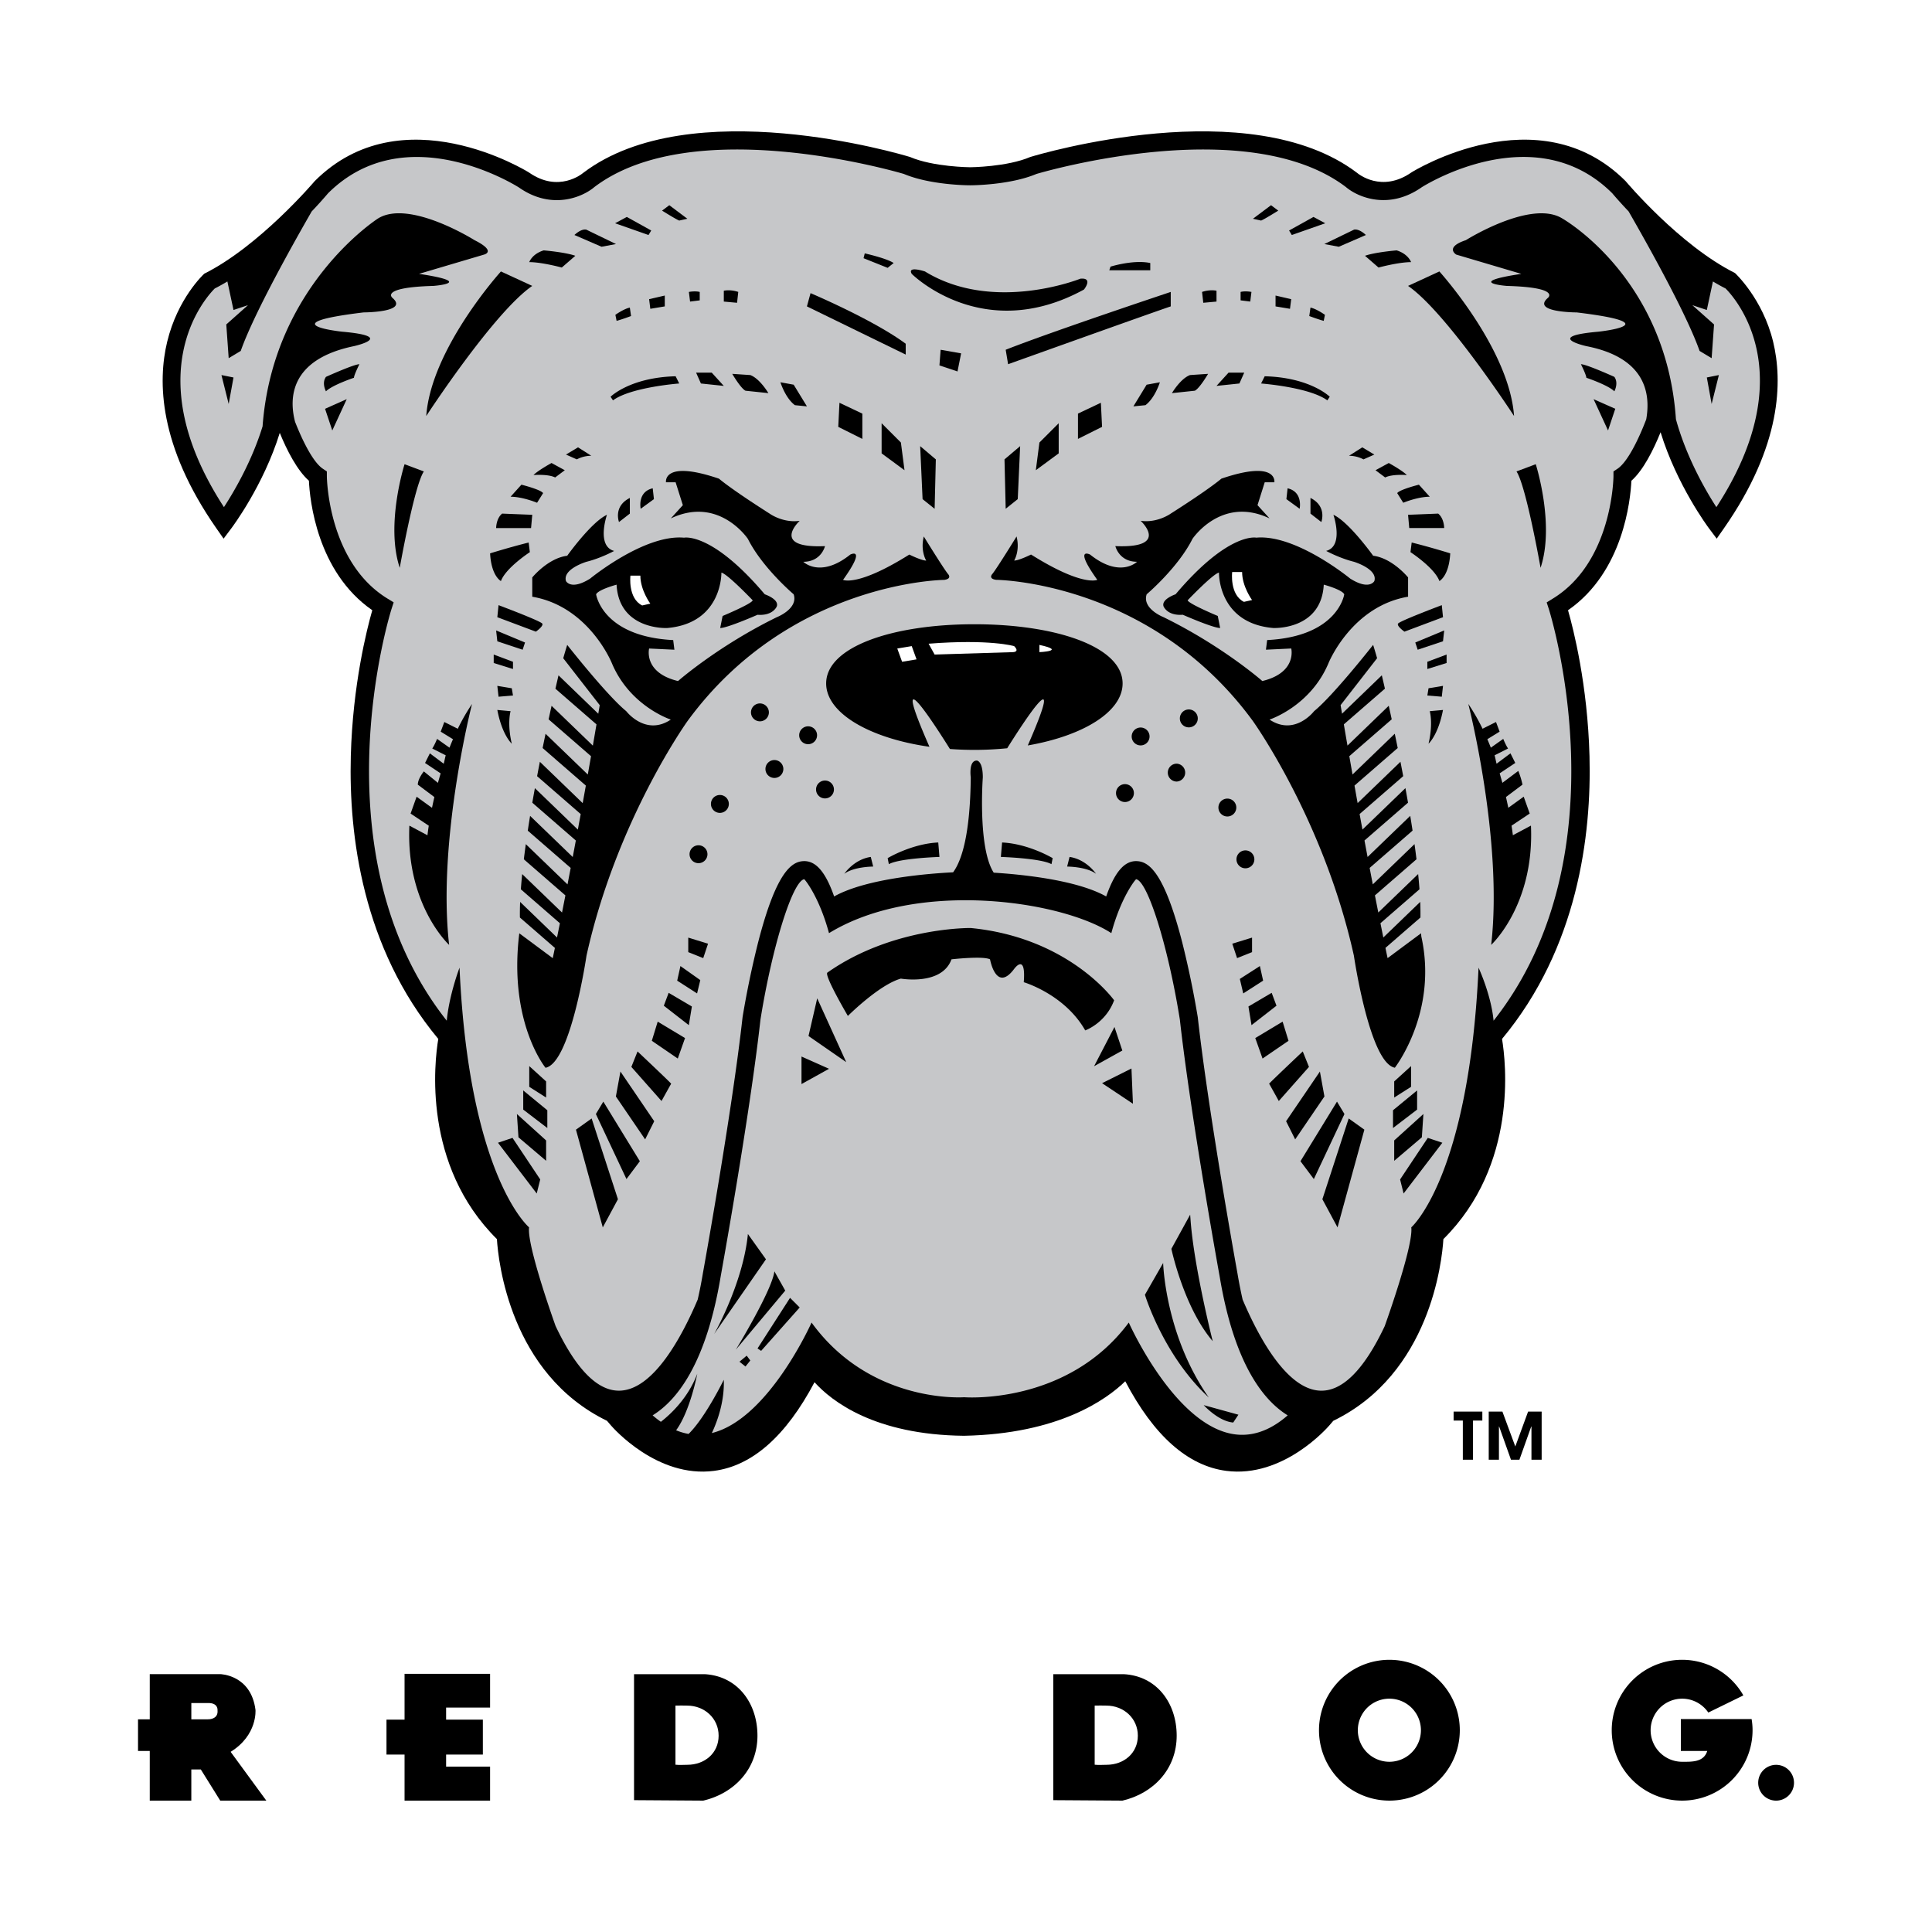
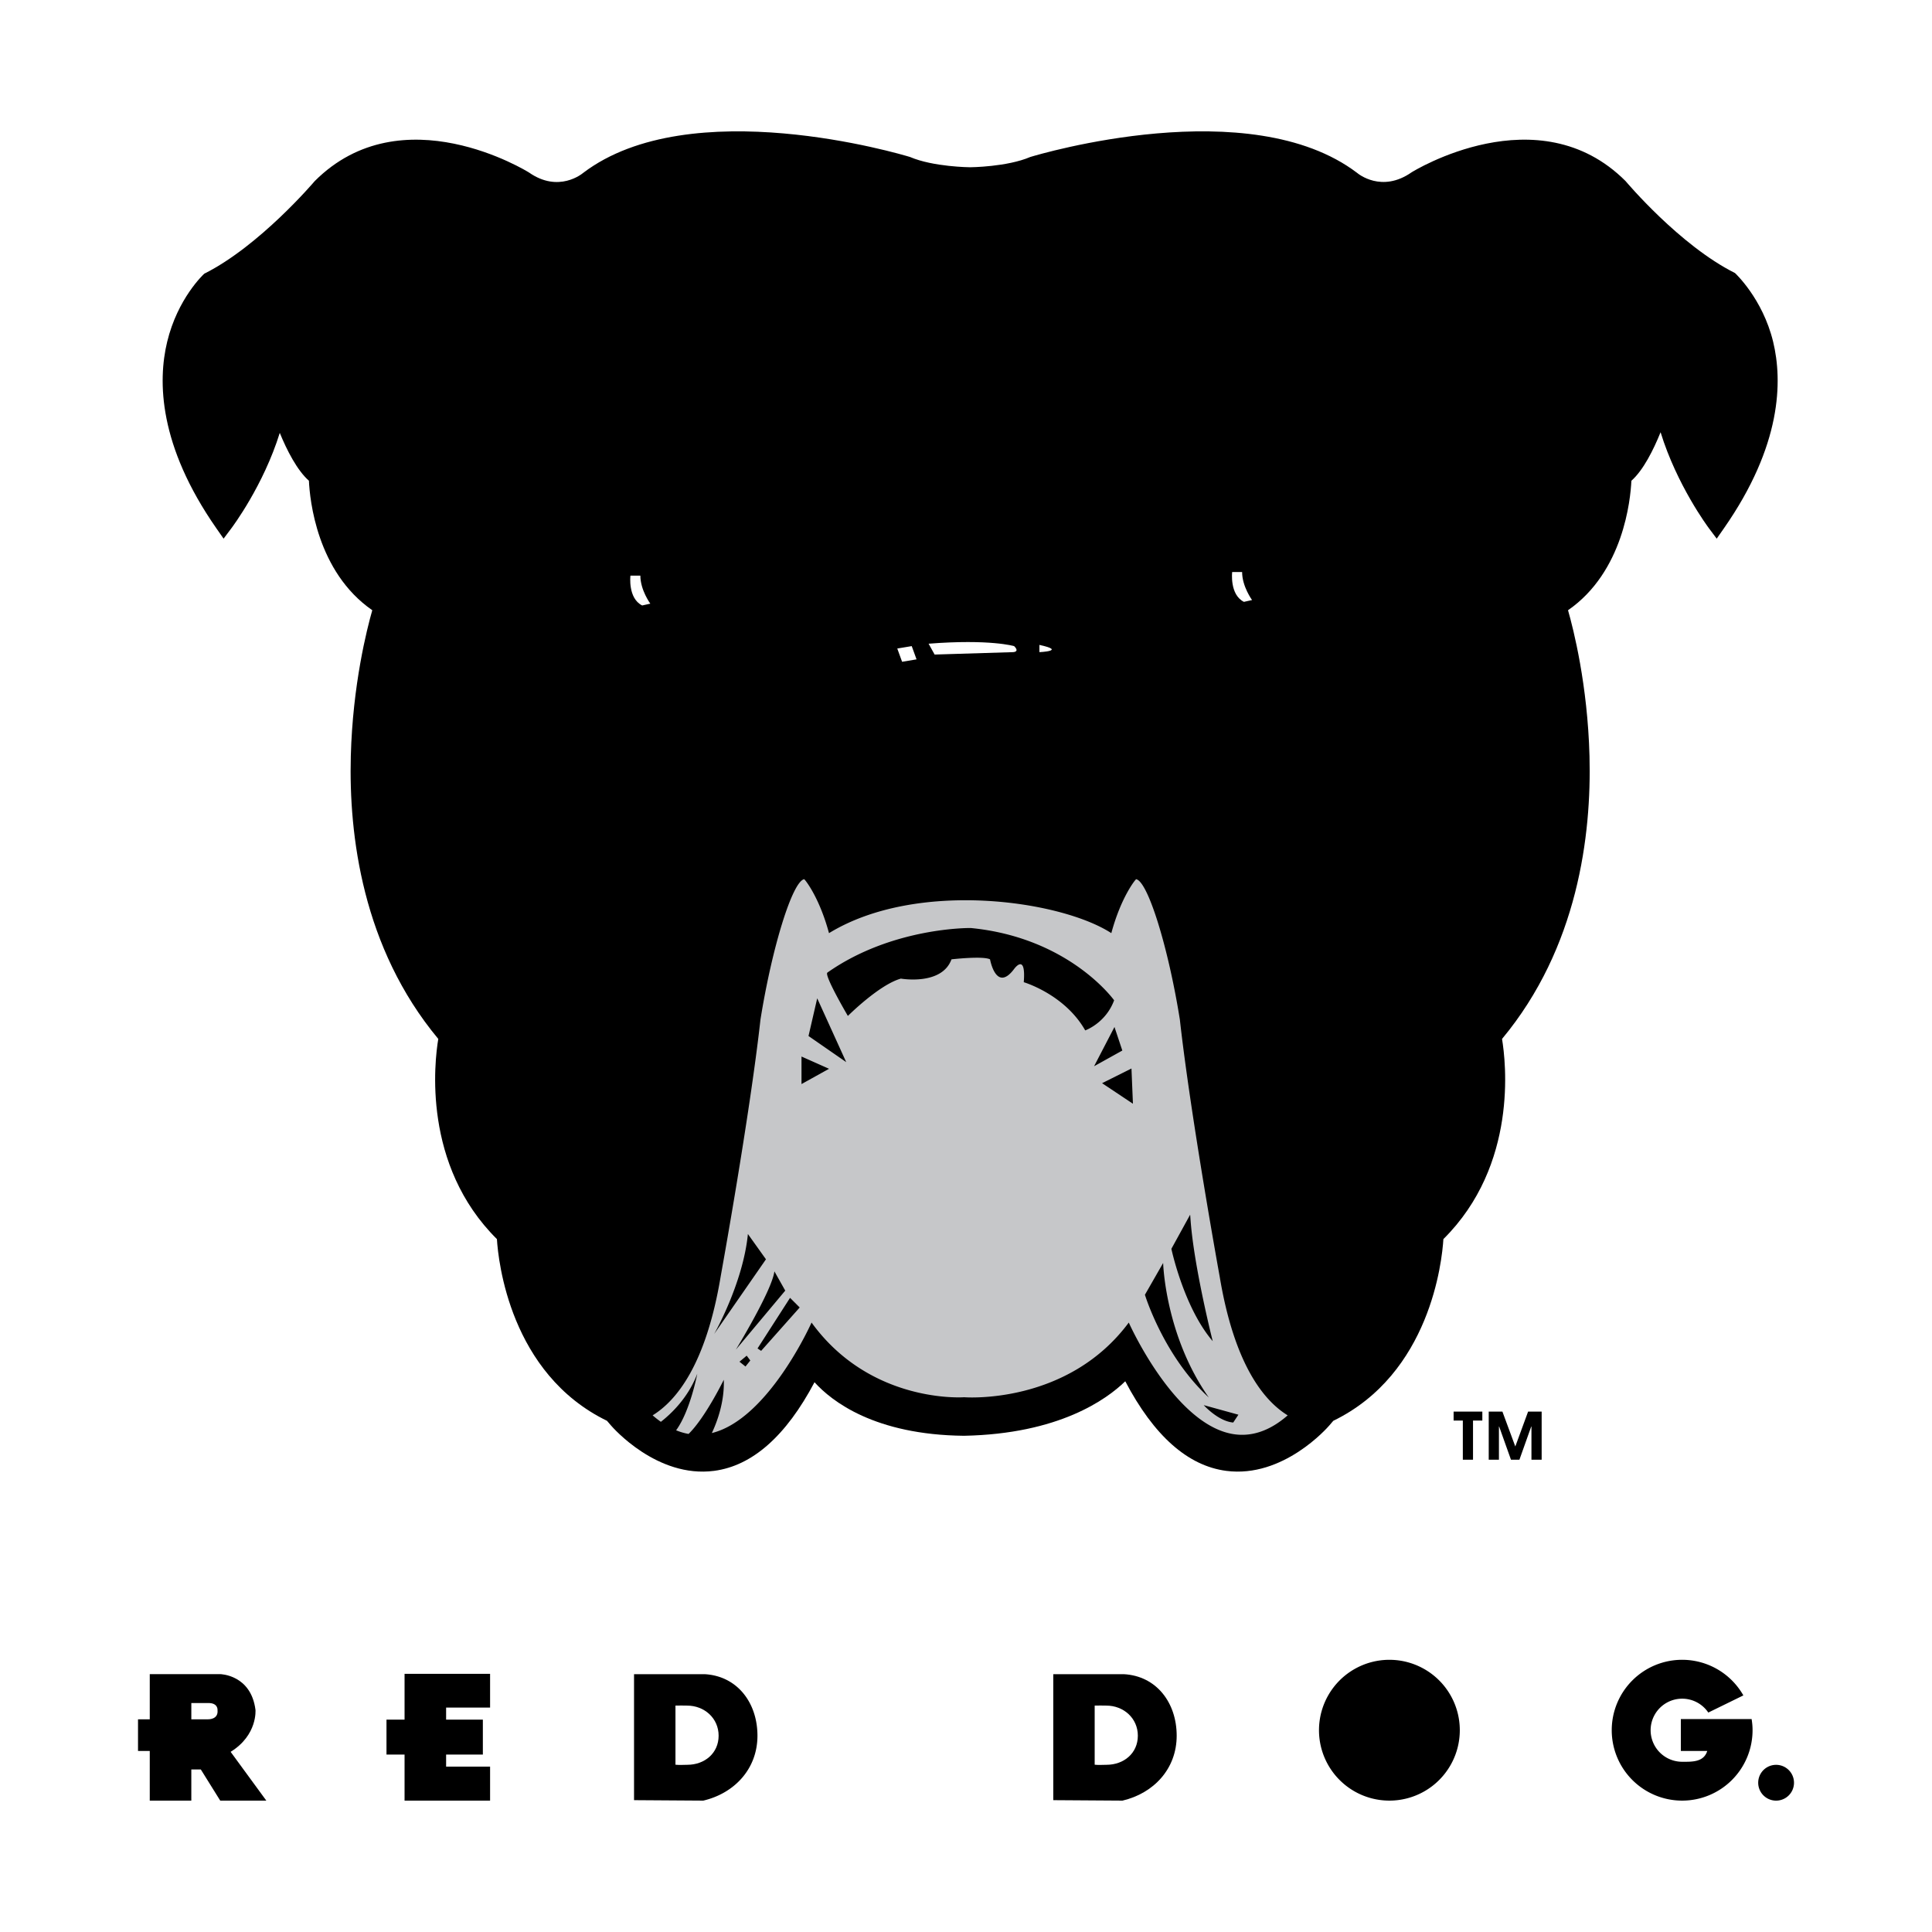
<svg xmlns="http://www.w3.org/2000/svg" width="2500" height="2500" viewBox="0 0 192.756 192.756">
  <g fill-rule="evenodd" clip-rule="evenodd">
    <path fill="#fff" d="M0 0h192.756v192.756H0V0z" />
    <path d="M176.906 34.098c-1.045-4.317-3.809-6.859-3.809-6.859-5.529-2.764-10.863-9.113-10.916-9.175-8.705-8.705-21.217-.954-21.342-.875-2.99 2.092-5.342.144-5.438.061-10.701-8.118-31.723-1.859-32.609-1.588-2.32.994-5.963 1.025-6 1.025-.035 0-3.68-.031-6-1.025-.886-.271-21.908-6.529-32.609 1.588-.093.08-2.446 2.031-5.404-.039-.158-.102-12.67-7.852-21.375.853-.053.062-5.495 6.478-11.023 9.242-.104.096-2.657 2.475-3.701 6.792-.948 3.922-.865 10.337 4.915 18.622l.713 1.021.748-.996c.153-.204 3.23-4.312 4.857-9.557.704 1.725 1.732 3.74 2.908 4.775.087 1.876.785 9.086 6.322 12.919-.533 1.863-1.955 7.44-2.143 14.555-.207 7.874 1.153 19.117 8.728 28.217-.381 2.27-1.606 12.574 5.849 19.971.137 2.195 1.31 13.426 10.983 18.129l.393.459c.186.215 4.601 5.281 10.293 4.535 3.814-.502 7.18-3.477 10.018-8.842 1.711 1.891 5.998 5.252 14.918 5.342 9.473-.186 14.231-3.631 16.086-5.439 2.848 5.428 6.232 8.436 10.07 8.939 5.693.746 10.107-4.32 10.293-4.535l.393-.459c9.676-4.703 10.848-15.934 10.984-18.129 7.455-7.396 6.23-17.701 5.85-19.971 7.574-9.1 8.934-20.343 8.727-28.217-.188-7.115-1.609-12.692-2.143-14.554 5.537-3.833 6.234-11.043 6.322-12.919 1.191-1.049 2.209-3.099 2.912-4.839 1.623 5.271 4.699 9.416 4.854 9.621l.746.996.713-1.021c5.782-8.286 5.865-14.701 4.917-18.623z" />
    <path d="M122.787 143.033c-5.746-1.186-10.127-10.984-10.168-11.082-6.115 8.232-16.326 7.461-16.426 7.451-.092.008-9.348.658-15.224-7.451-.042.096-4.314 9.641-9.948 11.025.524-1.115 1.271-3.109 1.192-5.316 0 0-1.85 3.787-3.514 5.404a5.991 5.991 0 0 1-1.243-.363c1.408-1.922 2.112-5.643 2.112-5.643-.923 2.434-2.664 4.045-3.632 4.797a10.242 10.242 0 0 1-.824-.646c2.384-1.467 5.326-5.074 6.79-13.857.026-.146 2.896-15.969 3.97-25.627 1.159-7.254 3.193-13.787 4.361-14.007.078.029 1.509 1.791 2.476 5.382 8.765-5.358 23.129-3.272 28.168-.001.969-3.592 2.398-5.352 2.477-5.381 1.168.22 3.201 6.753 4.361 14.009 1.074 9.656 3.943 25.479 3.973 25.639 1.461 8.773 4.402 12.379 6.785 13.844-1.84 1.606-3.752 2.222-5.686 1.823z" fill="#c6c7c9" />
-     <path d="M171.244 50.598c-1.062-1.634-3.002-4.989-4.037-8.776-.963-14.183-11.34-20.027-11.34-20.027-3.125-1.923-9.615 2.164-9.615 2.164-2.164.721-.961 1.442-.961 1.442l6.49 1.923c-5.77.872-1.443 1.202-1.443 1.202 5.439.15 4.086 1.202 4.086 1.202-1.652 1.442 2.885 1.442 2.885 1.442 9.467 1.143 2.164 1.923 2.164 1.923-5.529.481-1.201 1.442-1.201 1.442 5.836 1.139 6.445 4.638 5.973 7.303-.779 2.035-1.873 4.265-2.867 4.929l-.402.268v.482c0 .084-.088 8.562-6.059 12.211l-.605.371.219.677c.08.246 7.652 24.365-5.516 41.061-.242-2.596-1.5-5.291-1.5-5.291-.945 20.791-6.654 25.859-6.711 25.906.23 1.859-2.625 9.779-2.652 9.859-2.092 4.42-4.295 6.588-6.541 6.43-3.307-.234-6.078-5.42-7.635-9.084a46.263 46.263 0 0 1-.512-2.602c-.031-.172-2.896-15.98-3.963-25.574a93.503 93.503 0 0 0-1.545-7.439c-1.818-7.089-3.365-8.066-4.512-8.126-1.232-.064-2.207 1.039-3.08 3.523-2.977-1.675-8.582-2.209-11.219-2.372-1.609-2.485-1.09-9.503-1.09-9.503 0-1.683-.602-1.683-.602-1.683-.841 0-.6 1.683-.6 1.683-.059 5.696-.903 8.296-1.761 9.466-2.227.11-8.616.579-11.87 2.409-.872-2.485-1.848-3.588-3.08-3.523-1.145.06-2.693 1.037-4.51 8.126a93.482 93.482 0 0 0-1.543 7.419l-.003.02-.002.021c-1.066 9.594-3.929 25.381-3.958 25.539a42.945 42.945 0 0 1-.516 2.617c-1.556 3.664-4.328 8.848-7.633 9.082-2.246.158-4.448-2.01-6.546-6.445-.022-.064-2.877-7.984-2.646-9.844-.057-.047-5.993-5.115-6.938-25.906 0 0-1.031 2.695-1.275 5.291-13.166-16.696-5.594-40.815-5.514-41.062l.218-.676-.606-.371c-5.971-3.649-6.059-12.127-6.059-12.212l-.001-.481-.4-.268c-.954-.636-1.999-2.713-2.77-4.677-.599-2.286-.585-6.221 5.875-7.555 0 0 4.328-.961-1.201-1.442 0 0-7.302-.781 2.163-1.923 0 0 4.538 0 2.885-1.442 0 0-1.352-1.051 4.087-1.202 0 0 4.327-.33-1.442-1.202l6.49-1.923s1.292-.315-.961-1.442c0 0-6.491-4.087-9.615-2.164 0 0-10.488 6.679-11.524 20.743-1.072 3.495-2.856 6.527-3.854 8.06-8.686-13.362-1.804-20.927-.917-21.814.425-.216.845-.452 1.261-.7l.61 2.845 1.442-.48-2.163 1.923.24 3.365 1.202-.722c1.299-3.71 5.317-10.855 7.083-13.923a42.357 42.357 0 0 0 1.63-1.808c7.675-7.639 18.586-.867 19.048-.575 3.243 2.271 6.321.979 7.53-.051 9.779-7.404 29.915-1.585 30.875-1.301 2.661 1.119 6.448 1.131 6.609 1.131.162 0 3.947-.013 6.609-1.131.961-.284 21.096-6.103 30.875 1.301 1.209 1.03 4.287 2.321 7.564.028.426-.27 11.338-7.042 19.014.597.148.176.732.861 1.631 1.808 1.766 3.068 5.783 10.213 7.082 13.923l1.203.722.24-3.365-2.164-1.923 1.443.48.609-2.845c.416.248.836.484 1.262.7.88.879 7.775 8.446-.917 21.816z" fill="#c6c7c9" />
    <path d="M120.604 139.43c-4.371-6.219-4.557-13.424-4.557-13.424l-1.818 3.172c.017.06 1.869 6.105 6.375 10.252zM118.787 121.781l-.045-.594-1.873 3.408c.012.059 1.244 5.854 4.125 9.215 0 .001-1.851-7.296-2.207-12.029zM123.039 141.926l.518-.781-3.463-.955c0-.001 1.449 1.611 2.945 1.736zM139.1 109.502l1.683-1.07v-2.069l-1.683 1.53v1.609zM141.385 108.793l-2.405 1.978v1.772l2.405-1.838v-1.912zM142.014 111.145l-2.914 2.636v2.033l2.759-2.345.155-2.324zM139.688 117.674l.349 1.402 3.867-5.064-1.453-.485-2.763 4.147zM111.191 102.463l-2.035 3.916 2.819-1.567-.784-2.349zM109.955 108.07l3.078 2.051-.146-3.516-2.932 1.465zM124.918 93.545l-1.973.608.479 1.438 1.494-.597v-1.449zM125.699 96.383l-2 1.285.34 1.447 1.984-1.275-.324-1.457zM126.875 99.055l-2.318 1.363.306 1.861 2.492-1.939-.48-1.285zM127.967 101.93l-2.729 1.639c.057.152.727 2.043.727 2.043l2.59-1.771-.588-1.911zM129.977 104.902s-3.381 3.191-3.354 3.223c.02.021.963 1.723.963 1.723l3.01-3.402-.619-1.544zM131.688 106.906l-3.374 4.959.907 1.811 2.918-4.281-.451-2.489zM133.393 109.908l-3.645 5.947 1.334 1.78 3.055-6.489-.744-1.238zM131.934 119.648l1.511 2.809 2.678-9.75-1.564-1.117-2.625 8.058zM52.804 106.363v2.069l1.682 1.07v-1.609l-1.682-1.53zM52.203 110.705l2.403 1.838v-1.772l-2.403-1.978v1.912zM51.727 113.469l2.759 2.345v-2.033l-2.914-2.636.155 2.324zM49.683 114.012l3.866 5.064.35-1.402-2.765-4.147-1.451.485zM68.668 94.994l1.494.597.479-1.438-1.973-.608v1.449zM67.564 97.84l1.984 1.275s.315-1.299.32-1.33l-1.981-1.402-.323 1.457zM66.23 100.34l2.493 1.939.307-1.861-2.318-1.363-.482 1.285zM65.032 103.84l2.59 1.771s.67-1.891.726-2.043l-2.729-1.639-.587 1.911zM63.609 104.902l-.618 1.543L66 109.848s.943-1.701.962-1.723c.03-.031-3.353-3.223-3.353-3.223zM61.447 109.395l2.919 4.281.906-1.811-3.372-4.959-.453 2.489zM59.451 111.146l3.052 6.489 1.335-1.78-3.644-5.947-.743 1.238zM57.464 112.707l2.676 9.75 1.512-2.809-2.624-8.058-1.564 1.117zM80.665 103.363l3.762 2.606-2.894-6.367-.868 3.761zM79.966 108.158l2.747-1.525-2.747-1.223v2.748zM140.482 28.525c3.846 2.644 10.576 12.981 10.576 12.981-.48-6.731-7.451-14.423-7.451-14.423l-3.125 1.442zM153.223 46.314l-1.922.721c.961 1.442 2.402 9.616 2.402 9.616 1.443-4.327-.48-10.337-.48-10.337zM170.771 40.304l.721-2.884-1.201.241.48 2.643zM160.434 42.949l.722-2.164-2.164-.961 1.442 3.125zM161.064 39.042s.451-.812 0-1.443c0 0-2.793-1.262-3.334-1.262 0 0 .541 1.082.541 1.352 0 .001 2.163.723 2.793 1.353zM137.537 26.693s1.984-.541 3.246-.541c0 0-.271-.812-1.441-1.172 0 0-2.164.18-3.156.54l1.351 1.173zM133.572 24.619l2.703-1.172s-.631-.631-1.172-.541l-2.975 1.443 1.444.27zM132.219 22.275l-1.172-.631-2.434 1.353.272.45 3.334-1.172zM127.531 21.014l-.721-.541-1.803 1.352.811.18c.272-.09 1.713-.991 1.713-.991zM100.338 50.761l1.203-.962.24-5.288-1.562 1.322.119 4.928zM105.627 45.232v-3.005l-1.924 1.924-.359 2.764 2.283-1.683zM107.549 43.79l2.404-1.202-.119-2.404-2.285 1.082v2.524zM114.281 40.424c.961-.721 1.441-2.284 1.441-2.284l-1.322.241-1.322 2.163 1.203-.12zM120.531 37.299l-1.803.121c-.961.36-1.805 1.803-1.805 1.803l2.285-.241c.481-.24 1.323-1.683 1.323-1.683zM121.371 30.088v-1.082s-.619-.154-1.441.12l.121 1.082 1.32-.12zM124.857 29.126s-.602-.12-1.082 0v.841l.963.12.119-.961zM127.262 29.487v1.082l1.441.24.121-.961-1.562-.361zM130.746 30.689l-.119.842s.961.36 1.441.48l.121-.601s-.841-.601-1.443-.721zM123.656 38.261l.481-1.082h-1.563l-1.203 1.322 2.285-.24zM132.67 39.583s-1.924-1.923-6.49-2.043l-.361.721s4.809.361 6.611 1.683l.24-.361zM116.805 29.126s-11.898 3.966-16.467 5.77l.24 1.442s14.424-5.168 16.227-5.769v-1.443zM141.805 93.429l-.027-.316-3.338 2.479s-.076-.354-.213-1.021l3.49-3.032c.008-.486 0-1.006-.021-1.558l-3.682 3.552-.287-1.423 3.895-3.385c-.035-.491-.08-.999-.133-1.521l-3.975 3.836c-.105-.529-.217-1.097-.336-1.708l4.146-3.603a110.92 110.92 0 0 0-.197-1.512l-4.162 4.017c-.102-.524-.207-1.07-.314-1.642l4.281-3.72c-.074-.49-.152-.981-.232-1.475l-4.256 4.105-.309-1.646 4.344-3.773c-.084-.486-.172-.971-.258-1.453l-4.287 4.137c-.094-.503-.189-1.023-.285-1.55l4.35-3.78c-.09-.484-.184-.964-.275-1.435l-4.273 4.123c-.104-.571-.207-1.153-.312-1.749l4.312-3.747c-.1-.487-.197-.962-.295-1.424l-4.215 4.067-.32-1.829 4.23-3.676c-.102-.474-.199-.926-.295-1.353l-4.117 3.974a380.16 380.16 0 0 1-.363-2.119l4.098-3.56c-.117-.518-.223-.966-.309-1.333l-3.969 3.83c-.047-.285-.096-.568-.143-.856l3.641-4.68a51.358 51.358 0 0 0-.396-1.33s-3.965 5.048-5.889 6.611c0 0-1.922 2.523-4.447.841 0 0 4.086-1.322 5.891-5.649 0 0 2.283-5.649 7.932-6.61V57.61s-1.562-1.923-3.486-2.164c0 0-2.402-3.365-3.965-4.086 0 0 1.082 3.125-.723 3.605 0 0 1.322.722 2.766 1.082 0 0 2.404.722 2.043 1.923 0 0-.48.961-2.404-.241 0 0-5.408-4.447-9.375-4.086 0 0-2.764-.602-8.053 5.648 0 0-1.441.481-1.201 1.202 0 0 .359.961 1.922.841 0 0 3.006 1.322 3.727 1.322l-.24-1.202s-2.885-1.202-3.006-1.562c0 0 2.525-2.644 3.127-2.764 0 0-.121 5.048 5.408 5.528 0 0 4.807.241 5.047-4.326 0 0 1.803.48 2.045.961 0 0-.602 4.208-7.693 4.568l-.121.961 2.525-.12s.602 2.404-2.885 3.246c0 0-3.967-3.486-9.855-6.371 0 0-2.164-.841-1.684-2.284 0 0 3.125-2.644 4.568-5.528 0 0 2.885-4.327 7.691-2.043l-1.201-1.322.721-2.284h.961s.361-2.283-5.287-.36c0 0-1.082.961-5.049 3.485 0 0-1.322.961-3.004.721 0 0 3.004 2.764-2.525 2.524 0 0 .361 1.562 2.164 1.562 0 0-1.684 1.683-4.688-.721 0 0-1.684-.842.721 2.524 0 0-1.441.721-6.609-2.524 0 0-1.203.601-1.684.601 0 0 .602-.962.24-2.404 0 0-1.922 3.125-2.404 3.726 0 0-.48.48.361.601 0 0 15.385.12 25.602 14.062 0 0 7.09 9.856 10.096 23.438 0 0 1.562 10.697 4.086 11.177-.004.003 4.322-5.526 2.641-13.097z" />
    <path d="M118.607 70.782a.894.894 0 1 0 .002 1.788.894.894 0 0 0-.002-1.788zM113.801 72.585a.892.892 0 1 0-.002 1.784.892.892 0 0 0 .002-1.784zM112.238 78.234a.892.892 0 1 0-.002 1.784.892.892 0 0 0 .002-1.784zM82.31 77.874a.892.892 0 1 0 0 1.784.892.892 0 0 0 0-1.784zM77.262 75.83a.893.893 0 1 0 0 1.786.893.893 0 0 0 0-1.786zM71.853 79.316a.893.893 0 1 0 0 1.785.893.893 0 0 0 0-1.785zM70.582 85.256a.893.893 0 1 0-1.785 0 .893.893 0 0 0 1.785 0zM76.711 71.074a.892.892 0 1 0-1.785-.001.892.892 0 0 0 1.785.001zM80.627 72.465a.892.892 0 1 0 0 1.784.892.892 0 0 0 0-1.784zM117.404 76.191a.892.892 0 0 0 0 1.785.894.894 0 0 0 0-1.785zM123.346 80.568a.891.891 0 1 0-1.784 0 .892.892 0 1 0 1.784 0zM125.148 85.737a.892.892 0 1 0-1.786 0 .893.893 0 1 0 1.786 0zM128.344 49.799l1.322.962s.359-1.683-1.203-2.043l-.119 1.081zM130.746 51.242l1.082.841s.602-1.562-1.082-2.404v1.563zM134.594 45.473c.84 0 1.441.361 1.441.361l1.082-.481-1.201-.721-1.322.841zM137.236 46.915l.963.722c.721-.361 2.162-.24 2.162-.24-.48-.481-1.803-1.202-1.803-1.202l-1.322.72zM139.4 49.199l.602.961s1.441-.601 2.645-.601l-1.082-1.202c-.001 0-1.924.481-2.165.842zM143.486 51.242l-3.004.12.119 1.322h3.486c.001 0 .001-.961-.601-1.442zM140.723 55.088s2.404 1.562 2.885 2.884c0 0 .961-.481 1.082-2.765 0 0-1.924-.601-3.846-1.081l-.121.962zM139.521 62.179c-.289.216.6.842.6.842l3.848-1.443-.121-1.202s-3.846 1.443-4.327 1.803zM143.969 63.982l.119-1.082-2.885 1.202.24.721 2.526-.841zM142.406 66.747l1.922-.601v-.842l-1.922.721v.722zM142.406 69.391l1.442.12.121-1.082-1.444.24-.119.722zM142.525 74.199s.961-.841 1.443-3.366l-1.322.121s.36 1.201-.121 3.245zM106.709 85.497l-.24.961s1.922 0 2.885.721c0 0-.963-1.442-2.645-1.682zM99.857 85.497s3.967.12 5.049.721l.119-.601s-2.404-1.442-5.047-1.562l-.121 1.442zM150.699 75.16l-1.383 1.036c-.064-.198-.131-.637-.203-.837l1.346-.68c-.24-.36-.48-.961-.48-.961l-1.238.877a30.107 30.107 0 0 0-.348-.845l1.225-.754-.361-.962-1.342.672a20.277 20.277 0 0 0-1.422-2.475s3.486 13.582 2.283 24.039c0 0 4.326-3.966 3.967-11.899l-1.803.961s-.039-.352-.133-.954l1.814-1.21-.6-1.683-1.537 1.11c-.07-.337-.146-.695-.234-1.074l1.65-1.238a8.027 8.027 0 0 0-.42-1.368l-1.588 1.189c-.086-.31-.174-.625-.27-.947l1.557-1.038-.48-.959zM53.104 28.525l-3.125-1.442s-6.971 7.692-7.452 14.423c0 0 6.731-10.337 10.577-12.981zM40.364 46.314s-1.923 6.01-.481 10.337c0 0 1.442-8.173 2.404-9.616l-1.923-.721zM22.816 40.304l.48-2.643-1.202-.241.722 2.884zM33.152 42.949l1.442-3.125-2.163.961.721 2.164zM32.521 39.042c.631-.631 2.794-1.353 2.794-1.353 0-.27.542-1.352.542-1.352-.542 0-3.335 1.262-3.335 1.262-.452.632-.001 1.443-.001 1.443zM57.401 25.52c-.992-.36-3.155-.54-3.155-.54-1.172.36-1.442 1.172-1.442 1.172 1.261 0 3.245.541 3.245.541l1.352-1.173zM61.458 24.349l-2.975-1.443c-.541-.09-1.172.541-1.172.541l2.705 1.172 1.442-.27zM64.973 22.997l-2.434-1.353-1.172.631 3.336 1.172.27-.45zM68.579 21.825l-1.803-1.352-.721.541s1.442.901 1.712.991l.812-.18zM93.248 50.761l.12-4.928-1.562-1.322.24 5.288 1.202.962zM87.959 45.232l2.284 1.683-.36-2.764-1.924-1.924v3.005zM86.037 43.79v-2.524l-2.284-1.082-.12 2.404 2.404 1.202zM79.306 40.424l1.202.12-1.323-2.163-1.322-.241c.001.001.481 1.564 1.443 2.284zM74.378 38.982l2.284.241s-.842-1.442-1.803-1.803l-1.803-.121s.841 1.443 1.322 1.683zM73.657 29.126c-.822-.274-1.442-.12-1.442-.12v1.082l1.322.12.12-1.082zM69.811 29.968v-.841c-.481-.12-1.082 0-1.082 0l.12.961.962-.12zM66.325 29.487l-1.562.361.119.961 1.443-.24v-1.082zM62.839 30.689c-.601.12-1.442.721-1.442.721l.121.601c.481-.121 1.442-.48 1.442-.48l-.121-.842zM69.931 38.261l2.283.24-1.202-1.322H69.45l.481 1.082zM67.407 37.54c-4.567.121-6.49 2.043-6.49 2.043l.24.36c1.803-1.322 6.61-1.683 6.61-1.683l-.36-.72z" />
    <path d="M94.57 57.251c-.48-.601-2.403-3.726-2.403-3.726-.36 1.442.24 2.404.24 2.404-.481 0-1.683-.601-1.683-.601-5.168 3.245-6.611 2.524-6.611 2.524 2.404-3.366.721-2.524.721-2.524-3.005 2.403-4.688.721-4.688.721 1.803 0 2.164-1.562 2.164-1.562-5.529.24-2.524-2.524-2.524-2.524-1.683.24-3.004-.721-3.004-.721-3.967-2.524-5.048-3.485-5.048-3.485-5.649-1.923-5.288.36-5.288.36h.961l.721 2.284-1.202 1.322c4.808-2.284 7.692 2.043 7.692 2.043 1.442 2.885 4.567 5.528 4.567 5.528.481 1.442-1.683 2.284-1.683 2.284-5.889 2.885-9.856 6.371-9.856 6.371-3.485-.842-2.884-3.246-2.884-3.246l2.523.12-.12-.961c-7.091-.36-7.692-4.568-7.692-4.568.24-.48 2.043-.961 2.043-.961.24 4.567 5.048 4.326 5.048 4.326 5.529-.48 5.409-5.528 5.409-5.528.601.12 3.125 2.764 3.125 2.764-.12.361-3.005 1.562-3.005 1.562l-.24 1.202c.721 0 3.726-1.322 3.726-1.322 1.562.12 1.923-.841 1.923-.841.241-.721-1.202-1.202-1.202-1.202-5.289-6.25-8.053-5.648-8.053-5.648-3.965-.361-9.375 4.086-9.375 4.086-1.923 1.202-2.404.241-2.404.241-.36-1.202 2.043-1.923 2.043-1.923 1.442-.36 2.765-1.082 2.765-1.082-1.803-.48-.721-3.605-.721-3.605-1.563.721-3.966 4.086-3.966 4.086-1.923.241-3.486 2.164-3.486 2.164v1.923c5.649.961 7.933 6.61 7.933 6.61 1.803 4.327 5.89 5.649 5.89 5.649-2.524 1.683-4.447-.841-4.447-.841-1.923-1.562-5.889-6.611-5.889-6.611a47.74 47.74 0 0 0-.395 1.33l3.64 4.68-.144.856-3.968-3.83c-.086.367-.19.815-.309 1.333l4.097 3.56c-.122.717-.242 1.426-.362 2.119l-4.119-3.974c-.095.427-.193.879-.295 1.353l4.231 3.676-.321 1.829-4.215-4.067c-.096.461-.194.937-.293 1.424l4.312 3.747c-.106.596-.21 1.178-.314 1.749l-4.272-4.123c-.093.471-.185.951-.276 1.435l4.35 3.78-.284 1.55-4.287-4.137c-.088.482-.174.967-.258 1.453l4.343 3.773c-.105.568-.208 1.114-.309 1.646L52.888 81.4a99.93 99.93 0 0 0-.232 1.475l4.281 3.72-.315 1.642-4.162-4.017c-.07.511-.136 1.016-.197 1.512l4.147 3.603-.336 1.708-3.976-3.836a50.93 50.93 0 0 0-.132 1.521l3.895 3.385c-.106.533-.202 1.005-.287 1.423l-3.681-3.552c-.022.551-.03 1.071-.021 1.558l3.49 3.032c-.138.667-.214 1.021-.214 1.021l-3.337-2.479c-1.1 8.904 2.617 13.416 2.617 13.416 2.524-.48 4.086-11.177 4.086-11.177 3.005-13.581 10.097-23.438 10.097-23.438 10.216-13.942 25.601-14.062 25.601-14.062.839-.123.358-.604.358-.604z" />
    <path d="M63.921 50.761l1.322-.962-.121-1.082c-1.561.362-1.201 2.044-1.201 2.044zM61.758 52.083l1.082-.841V49.68c-1.683.841-1.082 2.403-1.082 2.403zM57.551 45.833s.601-.361 1.442-.361l-1.323-.841-1.201.721 1.082.481zM56.349 46.915l-1.322-.721s-1.322.721-1.803 1.202c0 0 1.442-.121 2.164.24l.961-.721zM54.186 49.199c-.241-.361-2.164-.842-2.164-.842l-1.082 1.202c1.202 0 2.644.601 2.644.601l.602-.961zM49.499 52.684h3.485l.12-1.322-3.005-.12c-.6.481-.6 1.442-.6 1.442zM49.979 57.973c.481-1.322 2.885-2.884 2.885-2.884l-.12-.961c-1.923.48-3.847 1.081-3.847 1.081.121 2.283 1.082 2.764 1.082 2.764zM54.065 62.179c-.48-.36-4.326-1.803-4.326-1.803l-.121 1.202 3.846 1.443s.89-.625.601-.842zM49.618 63.982l2.525.841.239-.721-2.883-1.202.119 1.082zM51.181 66.025l-1.923-.721v.842l1.923.601v-.722zM49.739 69.511l1.442-.12-.12-.722-1.443-.24.121 1.082zM51.061 74.199c-.481-2.043-.12-3.245-.12-3.245l-1.323-.121c.481 2.524 1.443 3.366 1.443 3.366zM84.234 87.179c.962-.721 2.885-.721 2.885-.721l-.241-.961c-1.682.24-2.644 1.682-2.644 1.682zM88.561 85.617l.12.601c1.082-.601 5.048-.721 5.048-.721l-.12-1.442c-2.645.119-5.048 1.562-5.048 1.562zM44.33 72.035l-.361.962 1.225.754c-.121.281-.237.563-.348.845l-1.238-.877s-.24.601-.481.961l1.345.68c-.07.2-.138.639-.204.837l-1.381-1.036-.48.962 1.557 1.038c-.097.322-.186.637-.27.947l-1.408-1.144s-.601.721-.601 1.322l1.651 1.238a40.91 40.91 0 0 0-.234 1.074l-1.537-1.11-.601 1.683 1.815 1.21a22.6 22.6 0 0 0-.132.954l-1.803-.961c-.36 7.933 3.967 11.899 3.967 11.899-1.202-10.457 2.284-24.039 2.284-24.039a19.69 19.69 0 0 0-1.421 2.475l-1.344-.674zM74.618 123.117c-.481 4.928-3.366 9.975-3.366 9.975l5.168-7.451-1.802-2.524zM77.262 126.842c-.241 1.924-3.846 7.812-3.846 7.812l4.928-5.889-1.082-1.923zM75.579 134.535l.36.24 3.847-4.328-.962-.961-3.245 5.049zM73.776 135.857l.601.481.481-.602-.36-.48-.722.601zM111.156 99.799s-4.447-6.25-14.303-7.211c0 0-7.812-.12-14.303 4.447-.354.25 2.043 4.326 2.043 4.326s3.125-3.125 5.289-3.725c0 0 4.086.721 5.048-1.923 0 0 3.125-.361 3.846 0 0 0 .602 3.365 2.404.96 0 0 1.201-1.682.961 1.322 0 0 4.088 1.203 6.131 4.809-.001.001 2.042-.722 2.884-3.005zM90.363 34.295c-3.245-2.404-9.495-5.048-9.495-5.048l-.361 1.322 9.856 4.808v-1.082zM89.161 26.242c-.721-.481-2.885-.962-2.885-.962l-.12.481 2.404.962.601-.481zM108.15 28.886s.963-1.202-.361-1.081c0 0-8.652 3.485-15.503-.721 0 0-1.803-.602-1.322.24-.001 0 7.091 7.091 17.186 1.562zM95.531 37.06l.36-1.804-2.043-.36-.12 1.562 1.803.602zM114.762 26.242c-1.684-.36-3.967.361-3.967.361l-.119.36h4.086v-.721zM97.213 62.281c-8.167 0-14.787 2.247-14.787 5.908 0 2.96 4.331 5.467 10.306 6.318-4.207-9.586.664-1.986 2.042.22a32.916 32.916 0 0 0 5.714-.074c1.43-2.285 6.111-9.558 2.055-.28 5.533-.959 9.459-3.365 9.459-6.184 0-3.661-6.621-5.908-14.789-5.908z" />
    <path fill="#fff" d="M89.521 64.703l.481 1.322 1.442-.24-.481-1.322-1.442.24zM92.646 64.222l.602 1.082 7.811-.24s.723 0 .121-.601c0 0-2.405-.721-8.534-.241zM103.703 64.343v.721s2.766-.12 0-.721zM62.898 57.432s-.271 2.253 1.172 2.975l.811-.18s-.992-1.353-.992-2.795h-.991zM122.934 57.071s-.27 2.254 1.172 2.976l.812-.181s-.992-1.353-.992-2.795h-.992z" />
    <path d="M145.947 141.73h-.92v-.896h2.866v.896h-.93v3.907h-1.016v-3.907zM148.531 140.834h1.364l1.287 3.482 1.277-3.482h1.352v4.803h-1.018v-3.311h-.022l-1.179 3.311h-.842l-1.18-3.311h-.021v3.311h-1.018v-4.803zM145.645 172.625a7.024 7.024 0 1 1-14.049-.003 7.024 7.024 0 0 1 14.049.003z" />
-     <path d="M138.619 169.477a3.147 3.147 0 1 0-.001 6.295 3.147 3.147 0 0 0 .001-6.295z" fill="#fff" />
    <path d="M170.438 170.863a3.147 3.147 0 1 0-2.611 4.909c.957 0 2.152.059 2.504-1.076h-2.633v-3.182h7.061c.061.373.094.719.094 1.109a7.025 7.025 0 1 1-7.025-7.025 7.025 7.025 0 0 1 6.107 3.553l-3.497 1.712zM177.201 176.078a1.786 1.786 0 1 0 .002 3.572 1.786 1.786 0 0 0-.002-3.572zM48.896 170.363v-3.365h-8.533v4.568H38.56v3.485h1.803v4.597h8.533v-3.394h-4.387v-1.203h3.666v-3.485h-3.666v-1.203h4.387zM70.167 179.648c3.098-.73 5.404-3.154 5.404-6.477 0-3.281-2.01-5.969-5.292-6.139h-7.021v12.57l6.909.046z" />
    <path d="M67.391 170.168c.371-.02.763 0 1.157 0 1.739 0 3.149 1.266 3.149 3.004 0 1.74-1.388 2.902-3.127 2.902-.435 0-.734.037-1.179-.008v-5.898z" fill="#fff" />
    <path d="M111.994 179.648c3.098-.73 5.404-3.154 5.404-6.477 0-3.281-2.01-5.969-5.291-6.139h-7.021v12.57l6.908.046z" />
    <path d="M109.217 170.168c.371-.02.764 0 1.158 0 1.738 0 3.148 1.266 3.148 3.004 0 1.74-1.387 2.902-3.127 2.902-.434 0-.734.037-1.18-.008v-5.898h.001z" fill="#fff" />
    <path d="M23.01 174.781c2.704-1.668 2.479-4.191 2.479-4.191-.45-3.516-3.516-3.561-3.516-3.561H14.942v4.506H13.77v3.156h1.172v4.957h4.146v-3.109h.947l1.938 3.109h4.598l-3.561-4.867z" />
    <path d="M20.757 171.535h-1.668v-1.621h1.623c1.082-.047.991.721.991.721.09.945-.946.9-.946.9z" fill="#fff" />
  </g>
</svg>